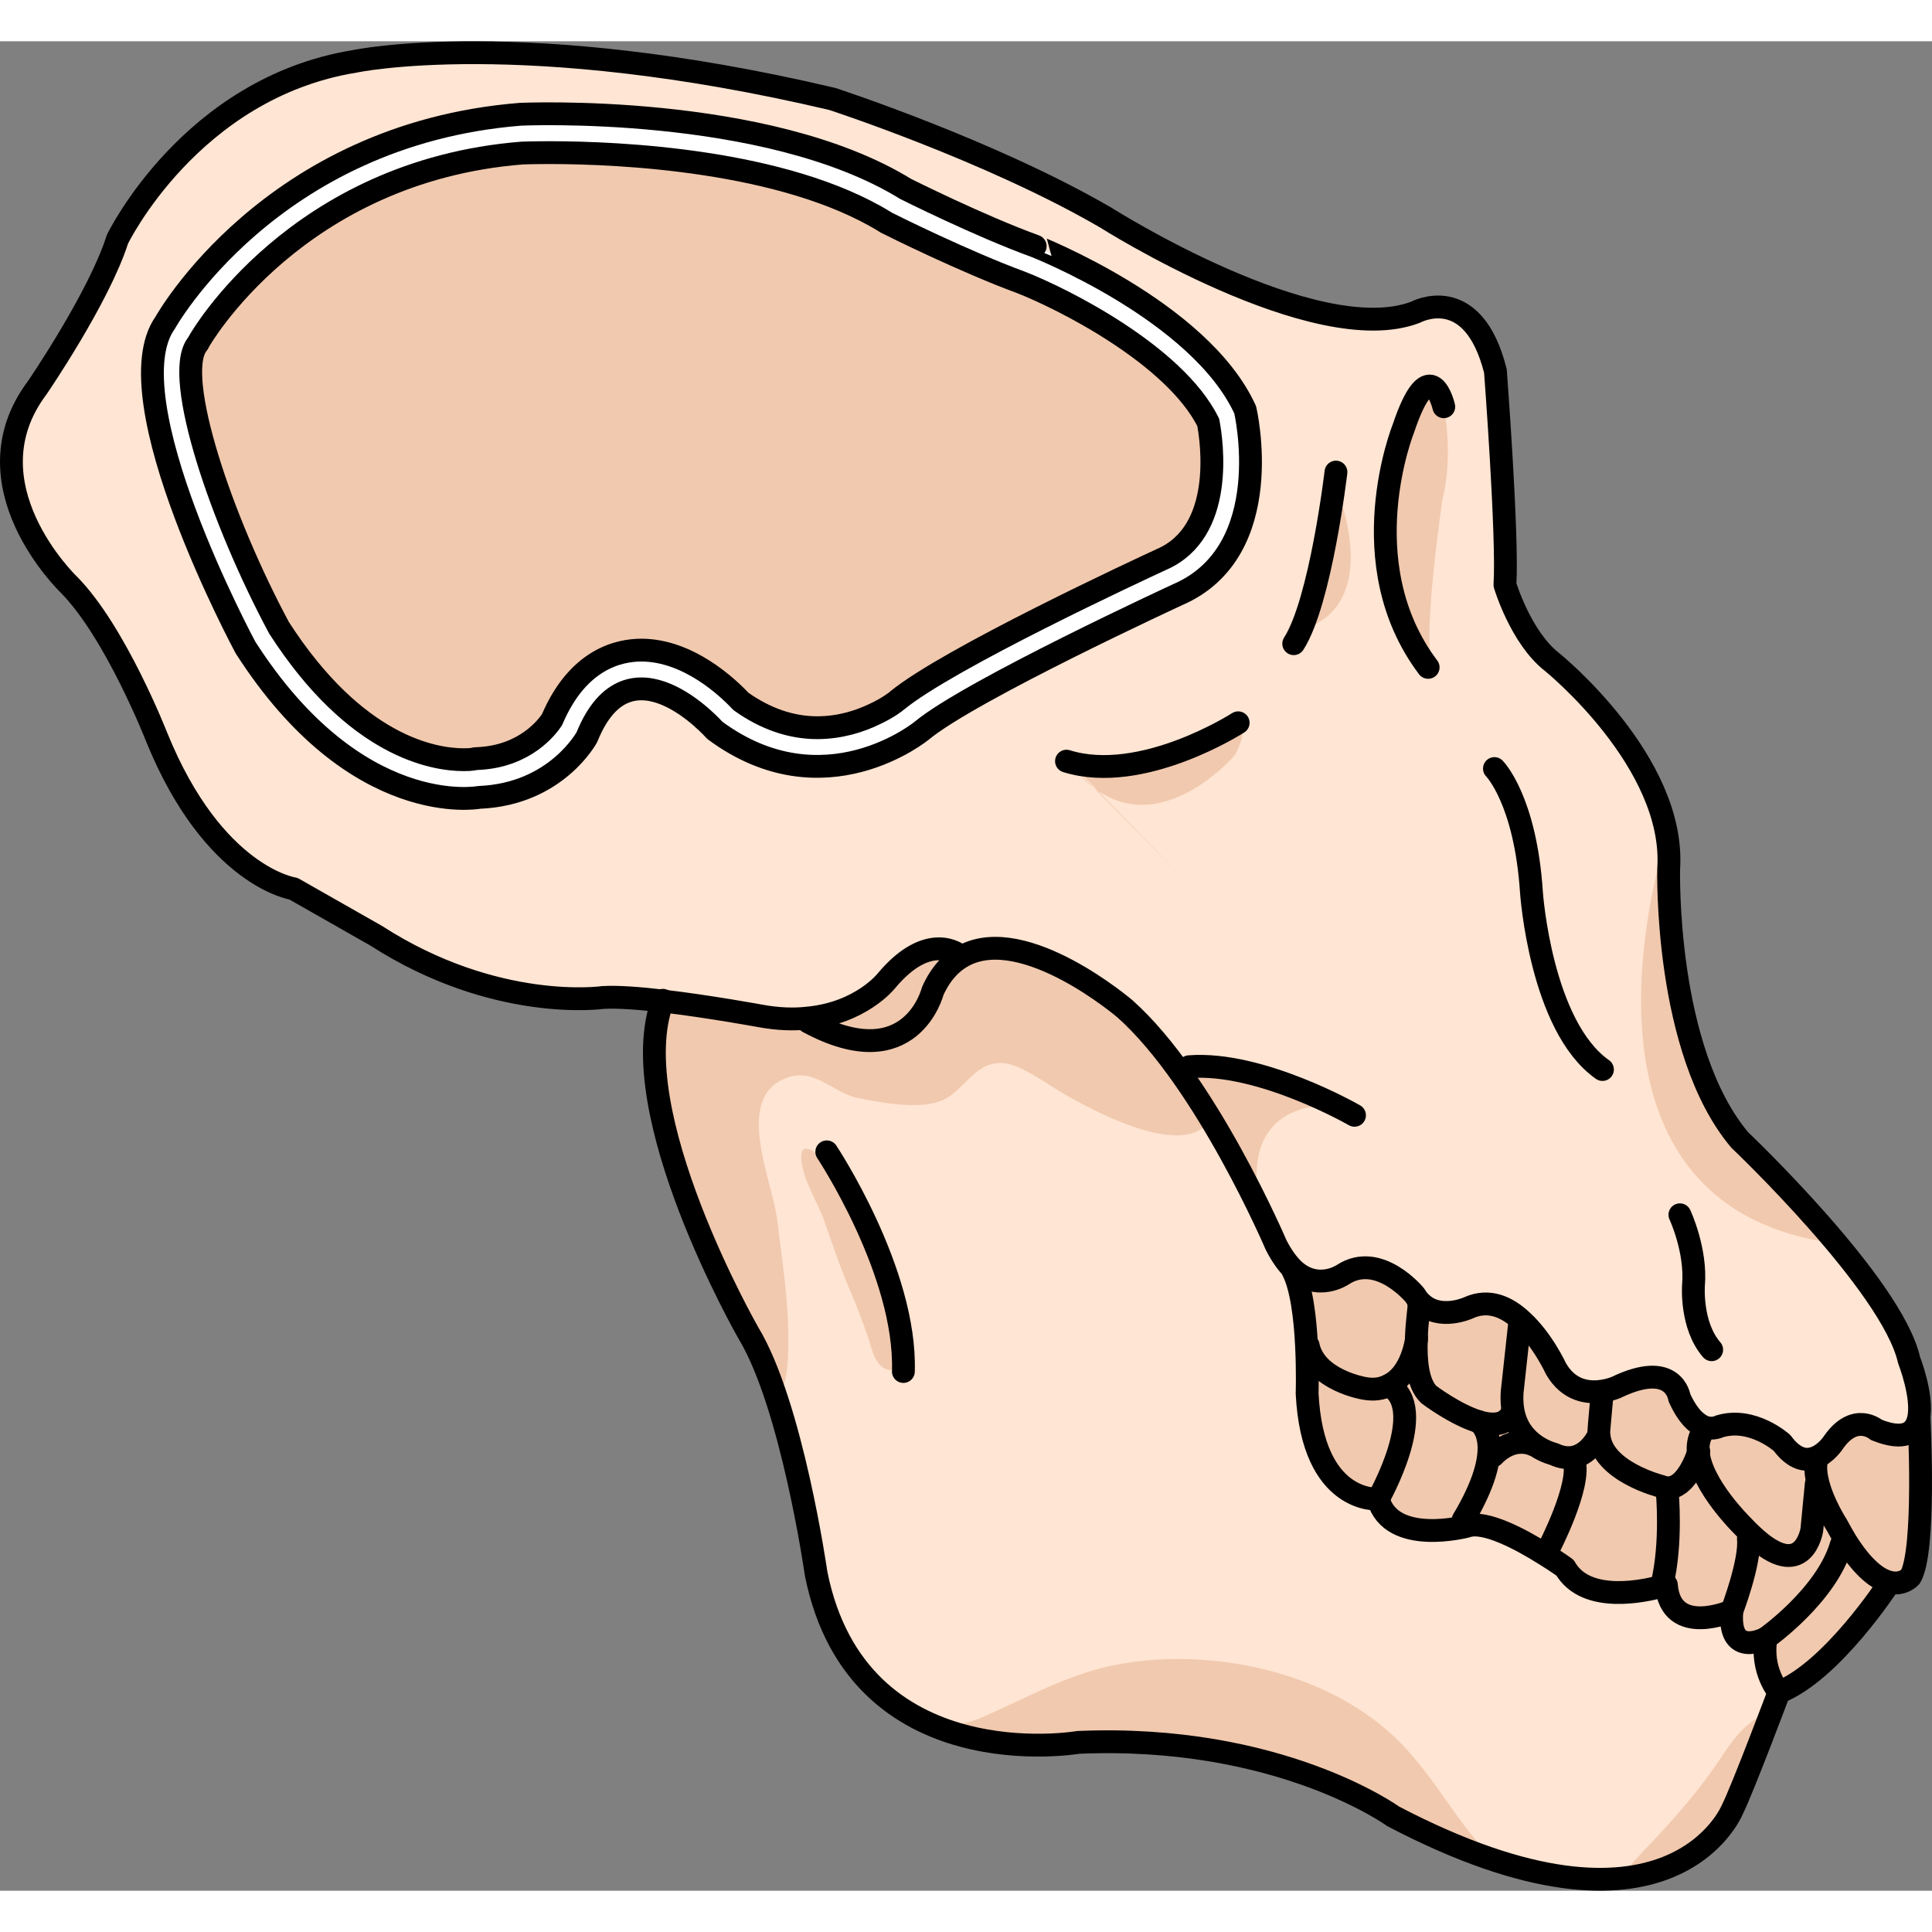
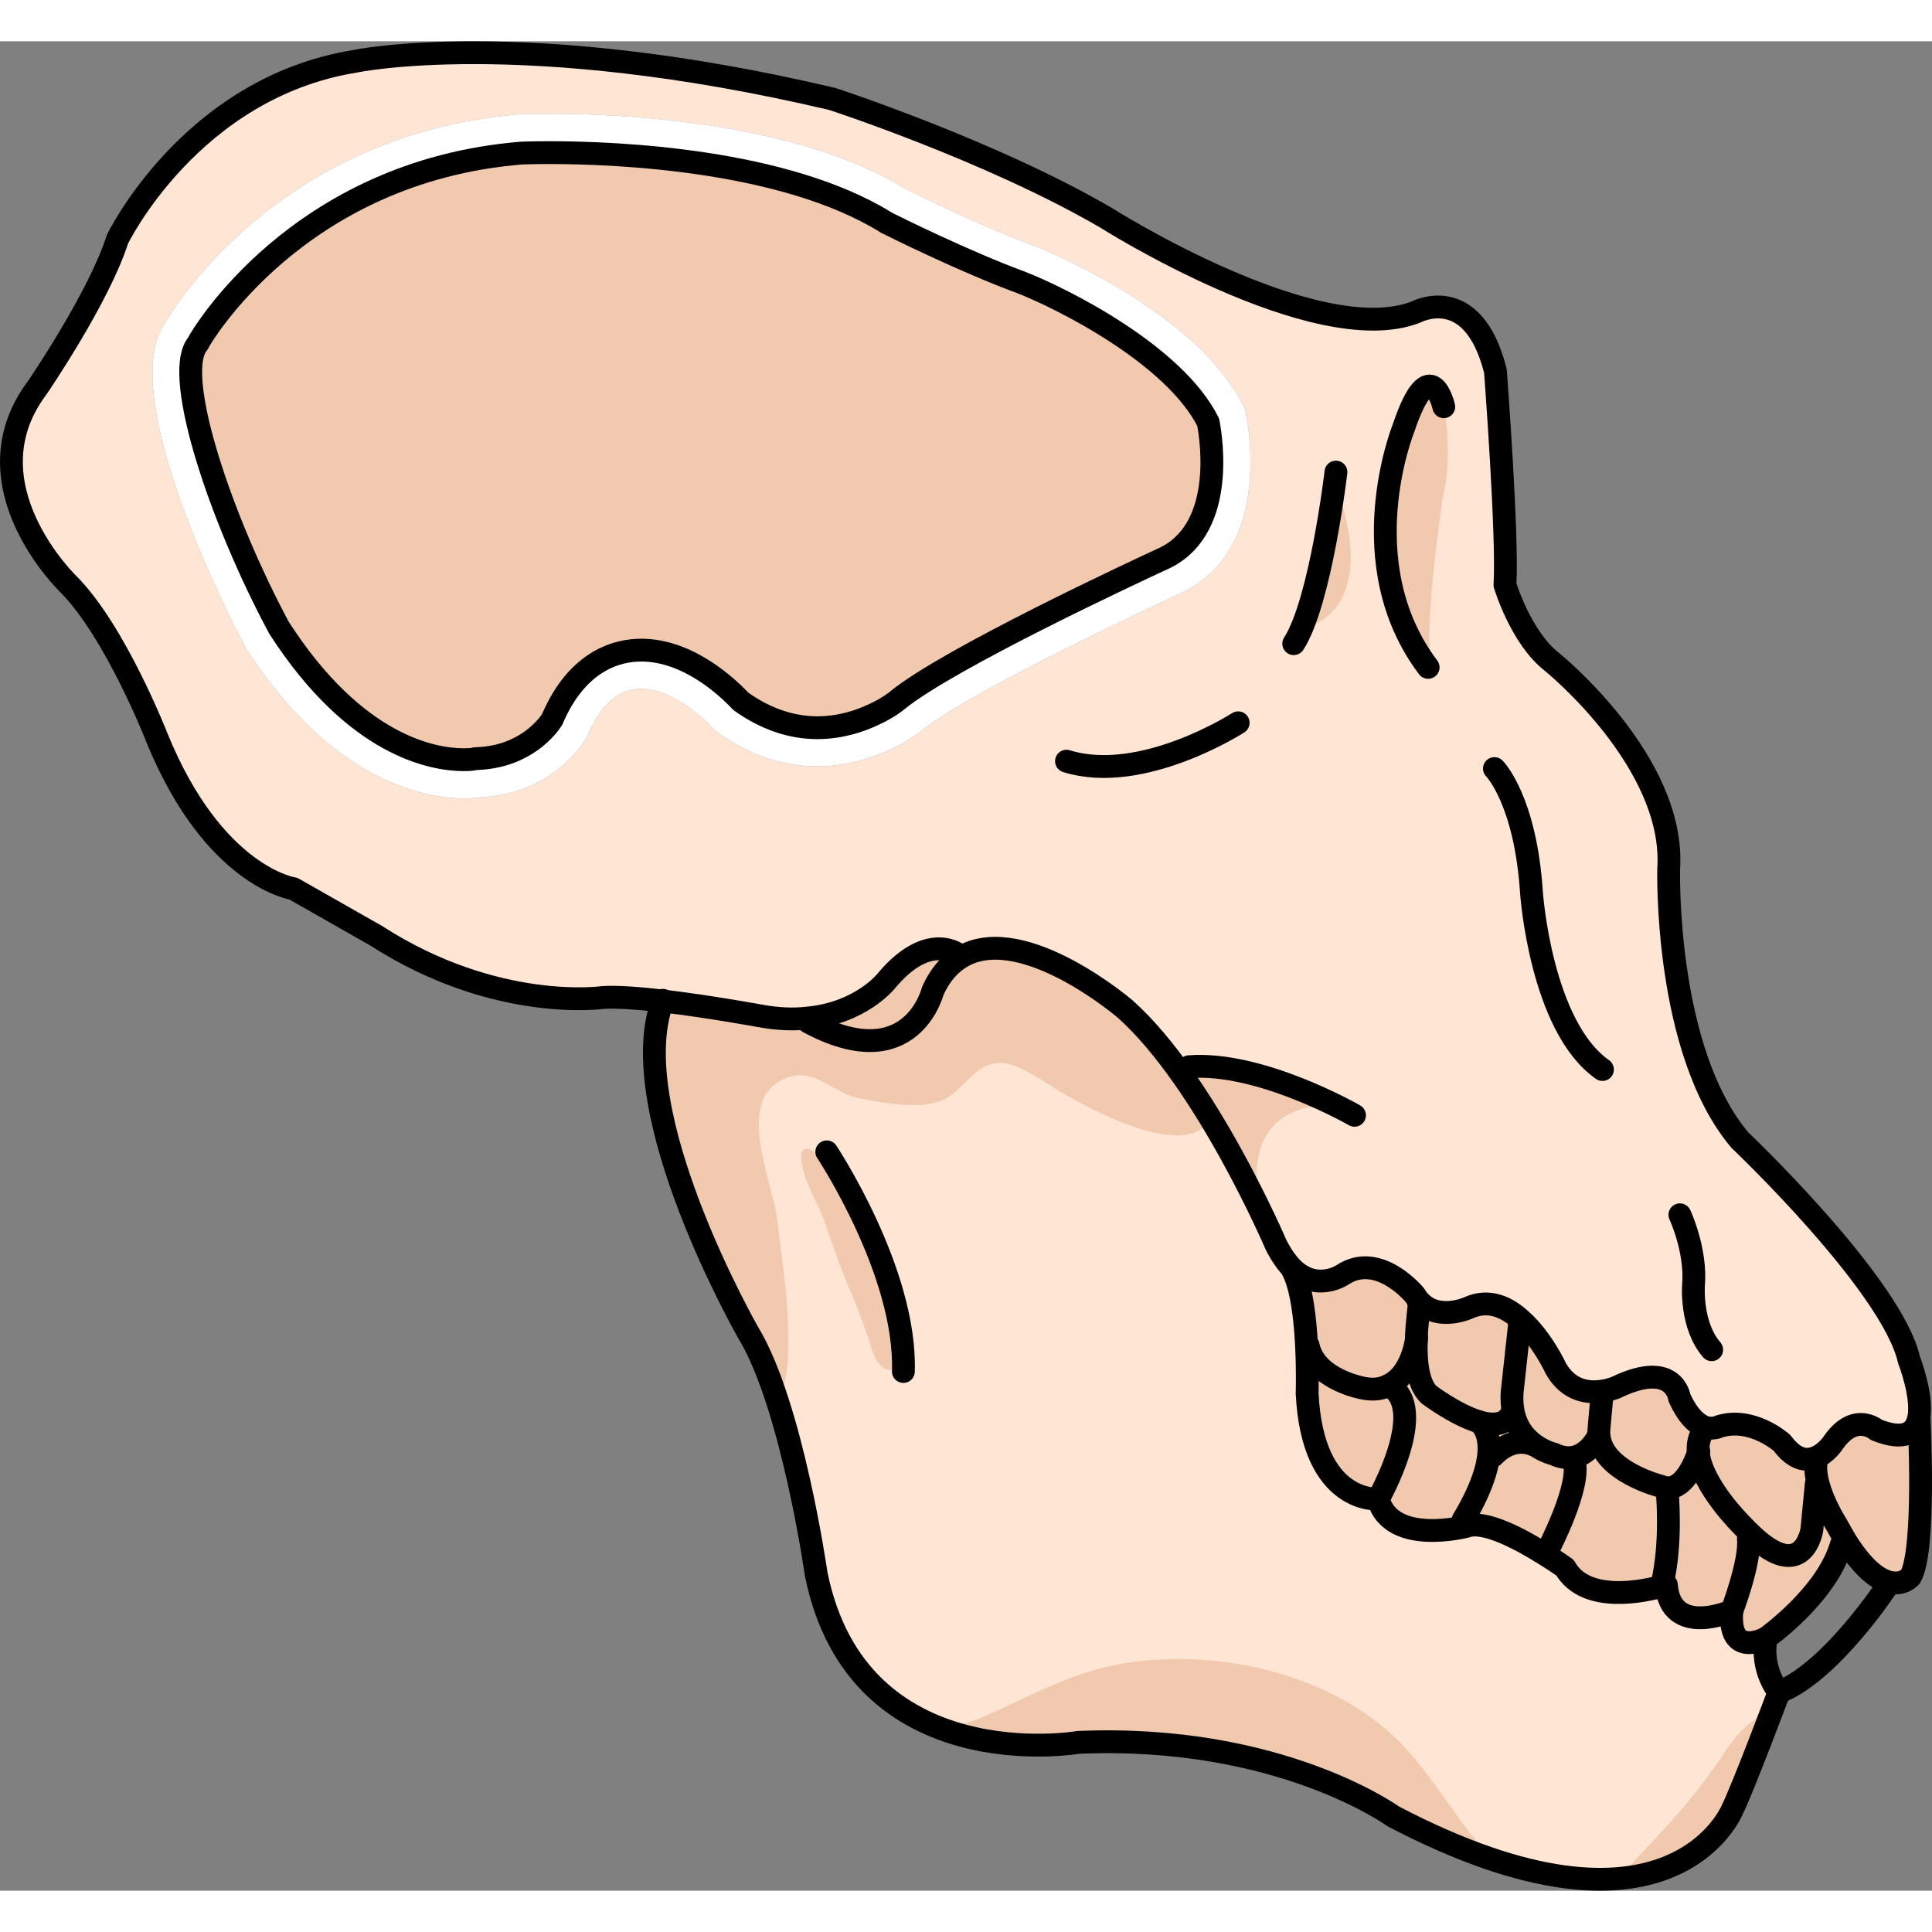
<svg xmlns="http://www.w3.org/2000/svg" version="1.1" id="Layer_3" width="800px" height="800px" viewBox="0 0 84.645 81.029" enable-background="new 0 0 84.645 81.029" xml:space="preserve">
  <rect x="0" y="0" width="84.645" height="81.029" fill="#808080" stroke="none" />
  <g>
    <path fill="#FFE5D3" d="M15.534,0.88c0,0,7.313-1.562,20.928,1.646c0,0,6.937,2.259,11.993,5.205c0,0,9.183,5.822,13.565,4.138   c0,0,2.502-1.367,3.496,2.575c0,0,0.551,7.25,0.418,9.37c0,0,0.687,2.311,2.066,3.383c0,0,5.424,4.377,5.107,9.066   c0,0-0.2,7.94,3.115,11.874c0,0,6.672,6.329,7.417,9.64c0,0,0.628,1.601,0.417,2.561c-0.141,0.63-0.631,0.989-1.851,0.498   c0,0-0.93-0.801-1.87,0.537c0,0-0.321,0.51-0.822,0.688c-0.39,0.15-0.9,0.079-1.439-0.651c0,0-1.298-1.171-2.749-0.724   c0,0-0.27,0.149-0.64,0.029c-0.32-0.121-0.729-0.451-1.108-1.292c0,0-0.228-1.67-2.759-0.453c0,0-0.26,0.119-0.631,0.17   c-0.58,0.089-1.45,0.008-2.018-0.983c0,0-0.579-1.27-1.498-2.102c-0.64-0.602-1.448-0.973-2.34-0.563c0,0-1.25,0.569-2.059-0.203   c-0.1-0.09-0.2-0.21-0.28-0.35c0,0-1.577-1.932-3.159-0.904c0,0-1.101,0.759-2.159-0.213c-0.26-0.25-0.52-0.601-0.769-1.091   c0,0-3.062-7.174-6.617-10.339c0,0-4.375-3.746-7.056-2.339l-0.2-0.01c0,0-1.329-1.132-3.212,1.135c0,0-1.112,1.399-3.433,1.616   c-0.6,0.069-1.29,0.049-2.069-0.093c0,0-2.239-0.413-4.289-0.655c-1.021-0.121-1.99-0.192-2.62-0.153c0,0-4.681,0.674-9.926-2.703   c0,0-2.748-1.563-3.629-2.064c0,0-3.499-0.505-5.991-6.638c0,0-1.804-4.622-3.86-6.695c0,0-4.564-4.376-1.369-8.622   c0,0,2.695-3.936,3.508-6.495C5.144,8.676,8.343,2.05,15.534,0.88z M39.677,6.47c-6.115-3.768-16.876-3.271-16.876-3.271   C11.82,4.075,7.239,12.329,7.239,12.329c-2.364,3.306,3.512,14.224,3.512,14.224c4.859,7.597,10.242,6.574,10.242,6.574   c3.39-0.137,4.723-2.645,4.723-2.645c1.846-4.568,5.601-0.293,5.601-0.293c4.785,3.547,9.07,0.012,9.07,0.012   c2.132-1.768,11.208-5.955,11.208-5.955c4.422-1.904,2.96-8.097,2.96-8.097c-1.984-4.352-9.2-7.172-9.2-7.172   C42.915,8.095,39.677,6.47,39.677,6.47z" />
-     <path fill="#F1C9AE" d="M80.477,52.679c-2.025-2.425-4.253-4.541-4.253-4.541c-3.315-3.934-3.115-11.874-3.115-11.874   c0.033-0.494-0.009-0.982-0.09-1.465C72.001,38.13,69.006,51.206,80.477,52.679z" />
    <path fill="#F1C9AE" d="M58.521,19.493c0,0,0.037,0.087,0.094,0.24c0.384,1.038,1.657,5.126-1.654,6.072" />
    <path fill="#F1C9AE" d="M62.569,27.431c-3.454-4.575-1.086-10.462-1.086-10.462c1.185-3.538,1.771-0.957,1.771-0.957   s0.438,2.099-0.052,4.03c0,0-0.85,5.697-0.49,7.17" />
    <path fill="#F1C9AE" d="M55.026,50.226l-2.325-3.664c0,0-2.044-2.325,1.902-1.339c0,0,2.959,0.916,3.734,1.409   c0,0-3.734-0.352-3.241,3.806" />
-     <path fill="#F1C9AE" d="M46.991,31.692c0,0,5.144-0.492,6.694-1.55c0,0,1.339-0.635,0.423,1.127c0,0-3.593,4.229-6.764,0.917   s4.58,4.58,4.58,4.58" />
    <path fill="#FFE5D3" d="M35.41,42.965c4.507,2.437,5.452-1.343,5.452-1.343c0.351-0.789,0.831-1.279,1.372-1.568   c2.681-1.407,7.056,2.339,7.056,2.339c3.556,3.165,6.617,10.339,6.617,10.339c0.249,0.49,0.509,0.841,0.769,1.091l-0.03,0.04   c0.379,0.73,0.538,2.091,0.596,3.271c0.059,1.14,0.027,2.109,0.027,2.109c0.244,4.87,3.114,4.624,3.114,4.624   c0.567,2.071,3.878,1.195,3.878,1.195c0.791-0.289,2.41,0.593,3.429,1.234c0.521,0.32,0.879,0.581,0.879,0.581   c0.919,1.621,3.56,1.004,4.27,0.805c0.11-0.028,0.17-0.049,0.17-0.049c0.188,2.32,2.869,1.133,2.869,1.133   c-0.183,2.12,1.498,1.192,1.498,1.192c-0.252,1.43,0.567,2.371,0.567,2.371s-1.586,4.228-2.047,5.146c0,0-2.689,6.668-14.86,0.292   c0,0-4.985-3.617-13.796-3.238c0,0-9.652,1.668-11.48-7.375c0,0-1.061-7.431-2.977-10.574c0,0-5.557-9.707-3.751-14.534   c2.05,0.242,4.289,0.655,4.289,0.655c0.779,0.142,1.47,0.162,2.069,0.093L35.41,42.965z" />
    <g>
      <path fill="#F1C9AE" d="M65.472,79.685c-1.582-1.525-2.494-3.45-4.041-5.061c-3.041-3.162-8.277-4.29-12.473-3.507    c-2.115,0.395-3.929,1.438-5.868,2.288c-0.617,0.271-1.281,0.416-1.969,0.478c3.019,1.181,6.118,0.647,6.118,0.647    c8.811-0.379,13.796,3.238,13.796,3.238C62.685,78.633,64.154,79.25,65.472,79.685z" />
      <path fill="#F1C9AE" d="M75.556,74.968c-1.099,1.672-2.239,2.957-3.625,4.399c-0.333,0.347-0.649,0.751-0.994,1.122    c3.878-0.345,4.959-3.013,4.959-3.013c0.324-0.646,1.203-2.924,1.697-4.222C76.943,73.319,76.223,73.953,75.556,74.968z" />
    </g>
    <path fill="#F1C9AE" d="M36.718,49.31c0.884,1.451,1.598,2.977,1.909,4.658c0.164,0.889,0.392,1.762,0.549,2.646   c0.064,0.365,0.463,1.943-0.41,1.535c-0.467-0.218-0.594-0.963-0.743-1.391c-0.218-0.623-0.446-1.256-0.709-1.863   c-0.448-1.035-0.815-2.098-1.183-3.164c-0.3-0.871-0.913-1.746-1.016-2.683c-0.133-1.212,1.05,0.008,1.342,0.196   c0.126,0.081,0.259,0.157,0.372,0.251" />
    <path fill="#F1C9AE" d="M52.368,47.795c0.283-0.112,0.495-0.329,0.664-0.596c-1.076-1.771-2.371-3.587-3.742-4.807   c0,0-4.375-3.746-7.056-2.339c-0.541,0.289-1.021,0.779-1.372,1.568c0,0-0.945,3.779-5.452,1.343l-0.021-0.17   c-0.6,0.069-1.29,0.049-2.069-0.093c0,0-2.239-0.413-4.289-0.655c-1.806,4.827,3.751,14.534,3.751,14.534   c0.475,0.778,0.896,1.821,1.263,2.947c0.451-0.721,0.485-1.582,0.492-2.562c0.013-1.831-0.274-3.559-0.489-5.351   c-0.204-1.713-2.021-5.533,0.604-6.257c1.104-0.304,1.913,0.731,2.894,0.929c1.042,0.211,2.792,0.56,3.796,0.087   c0.962-0.452,1.395-1.753,2.689-1.595c0.774,0.095,1.963,0.991,2.668,1.39C47.907,46.852,50.829,48.407,52.368,47.795z" />
-     <path fill="#F1C9AE" d="M82.728,67.616c0,0-2.475,3.807-4.785,4.714c0,0-0.819-0.941-0.567-2.371c0,0,2.663-1.876,3.296-4.095   l0.21-0.141c0.768,1.221,1.407,1.662,1.877,1.783L82.728,67.616z" />
    <path fill="#F1C9AE" d="M84.077,60.338c0,0,0.303,5.811-0.378,6.939c0,0-0.331,0.39-0.941,0.229   c-0.47-0.121-1.109-0.563-1.877-1.783c-0.13-0.22-0.271-0.46-0.409-0.721c0,0-0.579-0.89-0.818-1.812   c-0.09-0.34-0.129-0.68-0.079-0.979l-0.06-0.15c0.501-0.179,0.822-0.688,0.822-0.688c0.94-1.338,1.87-0.537,1.87-0.537   c1.22,0.491,1.71,0.132,1.851-0.498H84.077z" />
    <path fill="#F1C9AE" d="M79.381,65.212c0,0-0.363,2.38-2.63,0.237c-0.141-0.131-0.28-0.271-0.43-0.432c0,0-1.758-1.722-1.916-3.173   c0-0.01,0-0.01,0-0.02c-0.029-0.311,0.021-0.6,0.171-0.869l0.11-0.24c0.37,0.12,0.64-0.029,0.64-0.029   c1.451-0.447,2.749,0.724,2.749,0.724c0.539,0.73,1.05,0.802,1.439,0.651l0.06,0.15c-0.05,0.3-0.011,0.64,0.079,0.979l-0.08,0.021   L79.381,65.212z" />
    <path fill="#F1C9AE" d="M80.671,65.864c-0.633,2.219-3.296,4.095-3.296,4.095s-1.681,0.928-1.498-1.192   c0,0,0.823-2.158,0.724-3.158l0.15-0.159c2.267,2.143,2.63-0.237,2.63-0.237l0.192-2l0.08-0.021   c0.239,0.922,0.818,1.812,0.818,1.812c0.139,0.261,0.279,0.501,0.409,0.721L80.671,65.864z" />
    <path fill="#F1C9AE" d="M76.601,65.608c0.1,1-0.724,3.158-0.724,3.158s-2.682,1.188-2.869-1.133c0,0-0.06,0.021-0.17,0.049   l-0.021-0.079c0.443-1.84,0.227-4.06,0.227-4.06l0.02-0.17c0.771,0.031,1.241-1.219,1.342-1.529   c0.158,1.451,1.916,3.173,1.916,3.173c0.149,0.16,0.289,0.301,0.43,0.432L76.601,65.608z" />
    <path fill="#F1C9AE" d="M70.057,61.07c0.128,1.6,2.728,2.243,2.728,2.243c0.1,0.041,0.199,0.061,0.279,0.061l-0.02,0.17   c0,0,0.217,2.22-0.227,4.06l0.021,0.079c-0.71,0.199-3.351,0.816-4.27-0.805c0,0-0.358-0.261-0.879-0.581l0.13-0.199   c0,0,1.504-2.868,1.136-3.939l-0.021-0.12c0.751-0.148,1.103-0.968,1.103-0.968H70.057z" />
    <path fill="#F1C9AE" d="M74.576,60.956c-0.149,0.27-0.2,0.559-0.171,0.869c0,0.01,0,0.01,0,0.02   c-0.101,0.311-0.571,1.561-1.342,1.529c-0.08,0-0.18-0.02-0.279-0.061c0,0-2.6-0.644-2.728-2.243c-0.01-0.04-0.01-0.09-0.01-0.13   c0-0.11,0.151-1.721,0.151-1.721l-0.01-0.079c0.371-0.051,0.631-0.17,0.631-0.17c2.531-1.217,2.759,0.453,2.759,0.453   c0.38,0.841,0.788,1.171,1.108,1.292L74.576,60.956z" />
    <path fill="#F1C9AE" d="M70.047,60.94c0,0.04,0,0.09,0.01,0.13h-0.02c0,0-0.352,0.819-1.103,0.968   c-0.24,0.04-0.529,0.02-0.859-0.141c0,0-1.479-0.332-1.777-1.853c-0.049-0.25-0.069-0.529-0.049-0.85l0.333-3.05l0.091-0.09   c0.919,0.832,1.498,2.102,1.498,2.102c0.567,0.991,1.438,1.072,2.018,0.983l0.01,0.079C70.198,59.22,70.047,60.83,70.047,60.94z" />
    <path fill="#F1C9AE" d="M64.788,60.483c0.639,0.181,1.219,0.151,1.47-0.428l0.04-0.011c0.298,1.521,1.777,1.853,1.777,1.853   c0.33,0.16,0.619,0.181,0.859,0.141l0.021,0.12c0.368,1.071-1.136,3.939-1.136,3.939l-0.13,0.199   c-1.019-0.642-2.638-1.523-3.429-1.234c0,0-3.311,0.876-3.878-1.195c0,0,2.255-3.967,0.477-4.97l-0.01-0.02   c0.89-0.419,1.142-1.618,1.202-1.969c-0.031,0.87,0.048,1.9,0.547,2.381c0,0,1.149,0.871,2.169,1.184   C64.768,60.474,64.777,60.474,64.788,60.483z" />
-     <path fill="#F1C9AE" d="M64.768,60.474c-1.02-0.313-2.169-1.184-2.169-1.184c-0.499-0.48-0.578-1.511-0.547-2.381   c0-0.01,0-0.01,0-0.01c0.021-0.82,0.142-1.5,0.111-1.51l0.111-0.101c0.809,0.772,2.059,0.203,2.059,0.203   c0.892-0.409,1.7-0.038,2.34,0.563l-0.091,0.09l-0.333,3.05c-0.021,0.32,0,0.6,0.049,0.85l-0.04,0.011   c-0.251,0.579-0.831,0.608-1.47,0.428C64.777,60.474,64.768,60.474,64.768,60.474z" />
+     <path fill="#F1C9AE" d="M64.768,60.474c-1.02-0.313-2.169-1.184-2.169-1.184c-0.499-0.48-0.578-1.511-0.547-2.381   c0-0.01,0-0.01,0-0.01c0.021-0.82,0.142-1.5,0.111-1.51l0.111-0.101c0.809,0.772,2.059,0.203,2.059,0.203   c0.892-0.409,1.7-0.038,2.34,0.563l-0.091,0.09l-0.333,3.05c-0.021,0.32,0,0.6,0.049,0.85l-0.04,0.011   C64.777,60.474,64.768,60.474,64.768,60.474z" />
    <path fill="#F1C9AE" d="M56.676,53.822c1.059,0.972,2.159,0.213,2.159,0.213c1.582-1.027,3.159,0.904,3.159,0.904   c0.08,0.14,0.181,0.26,0.28,0.35l-0.111,0.101c0.03,0.01-0.091,0.689-0.111,1.51c0,0,0,0,0,0.01   c-0.061,0.351-0.313,1.55-1.202,1.969c-0.29,0.159-0.641,0.22-1.081,0.139c0,0-2.149-0.354-2.457-1.883h-0.07   c-0.058-1.181-0.217-2.541-0.596-3.271L56.676,53.822z" />
    <path fill="#F1C9AE" d="M57.269,59.243c0,0,0.031-0.97-0.027-2.109h0.07c0.308,1.529,2.457,1.883,2.457,1.883   c0.44,0.081,0.791,0.021,1.081-0.139l0.01,0.02c1.778,1.003-0.477,4.97-0.477,4.97S57.513,64.113,57.269,59.243z" />
    <path fill="#F1C9AE" d="M42.234,40.054c-0.541,0.289-1.021,0.779-1.372,1.568c0,0-0.945,3.779-5.452,1.343l-0.021-0.17   c2.32-0.217,3.433-1.616,3.433-1.616c1.883-2.267,3.212-1.135,3.212-1.135L42.234,40.054z" />
    <path fill="#FFFFFF" d="M22.801,3.198c0,0,10.761-0.496,16.876,3.271c0,0,3.238,1.625,5.678,2.508c0,0,7.216,2.82,9.2,7.172   c0,0,1.462,6.192-2.96,8.097c0,0-9.076,4.188-11.208,5.955c0,0-4.285,3.535-9.07-0.012c0,0-3.755-4.275-5.601,0.293   c0,0-1.333,2.508-4.723,2.645c0,0-5.383,1.022-10.242-6.574c0,0-5.876-10.918-3.512-14.224C7.239,12.329,11.82,4.075,22.801,3.198z    M20.925,31.427c2.1-0.088,3.072-1.416,3.262-1.706c1.124-2.649,2.924-3.046,3.914-3.045c2.06,0.003,3.788,1.635,4.357,2.245   c1.068,0.762,2.198,1.153,3.339,1.154c1.01,0.002,1.88-0.287,2.501-0.586c0.63-0.289,0.99-0.589,1-0.6   c2.243-1.847,10.638-5.746,11.589-6.185c2.791-1.206,2.206-5.178,2.048-6.008c-1.486-2.972-6.403-5.429-8.202-6.13   c-2.459-0.903-5.688-2.507-5.817-2.578l-0.07-0.03l-0.06-0.04c-4.426-2.726-11.716-3.034-14.646-3.038   c-0.77-0.001-1.24,0.018-1.26,0.018c-9.901,0.787-14.121,8.173-14.161,8.253l-0.04,0.079l-0.06,0.08   c-1.021,1.438,1.07,7.661,3.604,12.385c3.354,5.214,6.773,5.778,8.093,5.78c0.21,0,0.34-0.01,0.391-0.02l0.09-0.02L20.925,31.427z" />
    <path fill="#F1C9AE" d="M20.925,31.427l-0.13,0.01l-0.09,0.02c-0.051,0.01-0.181,0.02-0.391,0.02   c-1.319-0.002-4.738-0.566-8.093-5.78c-2.533-4.724-4.625-10.946-3.604-12.385l0.06-0.08l0.04-0.079   c0.04-0.08,4.26-7.466,14.161-8.253c0.02,0,0.49-0.019,1.26-0.018c2.931,0.004,10.221,0.313,14.646,3.038l0.06,0.04l0.07,0.03   c0.13,0.071,3.358,1.675,5.817,2.578c1.799,0.701,6.716,3.158,8.202,6.13c0.158,0.83,0.743,4.802-2.048,6.008   c-0.951,0.438-9.346,4.338-11.589,6.185c-0.01,0.011-0.37,0.311-1,0.6c-0.621,0.299-1.491,0.588-2.501,0.586   c-1.141-0.001-2.271-0.393-3.339-1.154c-0.569-0.61-2.298-2.242-4.357-2.245c-0.99-0.001-2.79,0.396-3.914,3.045   C23.997,30.011,23.024,31.339,20.925,31.427z" />
    <path fill="none" stroke="#000000" stroke-linecap="round" stroke-linejoin="round" stroke-miterlimit="10" d="M65.474,31.864   c0,0,1.359,1.361,1.623,5.432c0,0,0.402,5.851,3.11,7.754" />
    <path fill="none" stroke="#000000" stroke-linecap="round" stroke-linejoin="round" stroke-miterlimit="10" d="M73.6,51.414   c0,0,0.728,1.551,0.595,3.091c0,0-0.132,1.75,0.797,2.821" />
    <path fill="none" stroke="#000000" stroke-linecap="round" stroke-linejoin="round" stroke-miterlimit="10" d="M59.344,47.056   c0,0-4.116-2.375-7.247-2.129" />
    <path fill="none" stroke="#000000" stroke-linecap="round" stroke-linejoin="round" stroke-miterlimit="10" d="M36.223,48.656   c0,0,3.493,5.255,3.356,9.624" />
    <path fill="none" stroke="#000000" stroke-linecap="round" stroke-linejoin="round" stroke-miterlimit="10" d="M29.041,42.017   c0,0.01-0.01,0.02-0.01,0.03c-1.806,4.827,3.751,14.534,3.751,14.534c1.916,3.144,2.977,10.574,2.977,10.574   c1.828,9.043,11.48,7.375,11.48,7.375c8.811-0.379,13.796,3.238,13.796,3.238c12.171,6.376,14.86-0.292,14.86-0.292   c0.461-0.919,2.047-5.146,2.047-5.146s-0.819-0.941-0.567-2.371c0,0-1.681,0.928-1.498-1.192c0,0-2.682,1.188-2.869-1.133   c0,0-0.06,0.021-0.17,0.049c-0.71,0.199-3.351,0.816-4.27-0.805c0,0-0.358-0.261-0.879-0.581c-1.019-0.642-2.638-1.523-3.429-1.234   c0,0-3.311,0.876-3.878-1.195c0,0-2.87,0.246-3.114-4.624c0,0,0.031-0.97-0.027-2.109c-0.058-1.181-0.217-2.541-0.596-3.271" />
    <path fill="none" stroke="#000000" stroke-linecap="round" stroke-linejoin="round" stroke-miterlimit="10" d="M42.034,40.044   c0,0-1.329-1.132-3.212,1.135c0,0-1.112,1.399-3.433,1.616c-0.6,0.069-1.29,0.049-2.069-0.093c0,0-2.239-0.413-4.289-0.655   c-1.021-0.121-1.99-0.192-2.62-0.153c0,0-4.681,0.674-9.926-2.703c0,0-2.748-1.563-3.629-2.064c0,0-3.499-0.505-5.991-6.638   c0,0-1.804-4.622-3.86-6.695c0,0-4.564-4.376-1.369-8.622c0,0,2.695-3.936,3.508-6.495c0,0,3.199-6.626,10.391-7.796   c0,0,7.313-1.562,20.928,1.646c0,0,6.937,2.259,11.993,5.205c0,0,9.183,5.822,13.565,4.138c0,0,2.502-1.367,3.496,2.575   c0,0,0.551,7.25,0.418,9.37c0,0,0.687,2.311,2.066,3.383c0,0,5.424,4.377,5.107,9.066c0,0-0.2,7.94,3.115,11.874   c0,0,6.672,6.329,7.417,9.64c0,0,0.628,1.601,0.417,2.561c-0.141,0.63-0.631,0.989-1.851,0.498c0,0-0.93-0.801-1.87,0.537   c0,0-0.321,0.51-0.822,0.688c-0.39,0.15-0.9,0.079-1.439-0.651c0,0-1.298-1.171-2.749-0.724c0,0-0.27,0.149-0.64,0.029   c-0.32-0.121-0.729-0.451-1.108-1.292c0,0-0.228-1.67-2.759-0.453c0,0-0.26,0.119-0.631,0.17c-0.58,0.089-1.45,0.008-2.018-0.983   c0,0-0.579-1.27-1.498-2.102c-0.64-0.602-1.448-0.973-2.34-0.563c0,0-1.25,0.569-2.059-0.203c-0.1-0.09-0.2-0.21-0.28-0.35   c0,0-1.577-1.932-3.159-0.904c0,0-1.101,0.759-2.159-0.213c-0.26-0.25-0.52-0.601-0.769-1.091c0,0-3.062-7.174-6.617-10.339   c0,0-4.375-3.746-7.056-2.339c-0.541,0.289-1.021,0.779-1.372,1.568c0,0-0.945,3.779-5.452,1.343" />
    <path fill="none" stroke="#000000" stroke-linecap="round" stroke-linejoin="round" stroke-miterlimit="10" d="M84.077,60.338   c0,0,0.303,5.811-0.378,6.939c0,0-0.331,0.39-0.941,0.229c-0.47-0.121-1.109-0.563-1.877-1.783c-0.13-0.22-0.271-0.46-0.409-0.721   c0,0-0.579-0.89-0.818-1.812c-0.09-0.34-0.129-0.68-0.079-0.979" />
    <path fill="none" stroke="#000000" stroke-linecap="round" stroke-linejoin="round" stroke-miterlimit="10" d="M74.405,61.825   c-0.029-0.311,0.021-0.6,0.171-0.869" />
    <path fill="none" stroke="#000000" stroke-linecap="round" stroke-linejoin="round" stroke-miterlimit="10" d="M79.573,63.212   l-0.192,2c0,0-0.363,2.38-2.63,0.237c-0.141-0.131-0.28-0.271-0.43-0.432c0,0-1.758-1.722-1.916-3.173" />
    <path fill="none" stroke="#000000" stroke-linecap="round" stroke-linejoin="round" stroke-miterlimit="10" d="M74.426,61.776   c0,0-0.01,0.02-0.021,0.049c0,0.01,0,0.01,0,0.02c-0.101,0.311-0.571,1.561-1.342,1.529c-0.08,0-0.18-0.02-0.279-0.061   c0,0-2.6-0.644-2.728-2.243c-0.01-0.04-0.01-0.09-0.01-0.13c0-0.11,0.151-1.721,0.151-1.721" />
    <path fill="none" stroke="#000000" stroke-linecap="round" stroke-linejoin="round" stroke-miterlimit="10" d="M70.037,61.07   c0,0-0.352,0.819-1.103,0.968c-0.24,0.04-0.529,0.02-0.859-0.141c0,0-1.479-0.332-1.777-1.853c-0.049-0.25-0.069-0.529-0.049-0.85   l0.333-3.05" />
    <path fill="none" stroke="#000000" stroke-linecap="round" stroke-linejoin="round" stroke-miterlimit="10" d="M64.788,60.483   c0.639,0.181,1.219,0.151,1.47-0.428" />
    <path fill="none" stroke="#000000" stroke-linecap="round" stroke-linejoin="round" stroke-miterlimit="10" d="M62.052,56.909   c-0.031,0.87,0.048,1.9,0.547,2.381c0,0,1.149,0.871,2.169,1.184" />
    <path fill="none" stroke="#000000" stroke-linecap="round" stroke-linejoin="round" stroke-miterlimit="10" d="M62.163,55.39   c0.03,0.01-0.091,0.689-0.111,1.51" />
    <path fill="none" stroke="#000000" stroke-linecap="round" stroke-linejoin="round" stroke-miterlimit="10" d="M62.062,56.81   c0,0,0,0.03-0.01,0.09c0,0,0,0,0,0.01c-0.061,0.351-0.313,1.55-1.202,1.969c-0.29,0.159-0.641,0.22-1.081,0.139   c0,0-2.149-0.354-2.457-1.883" />
    <path fill="none" stroke="#000000" stroke-linecap="round" stroke-linejoin="round" stroke-miterlimit="10" d="M60.383,63.867   c0,0,2.255-3.967,0.477-4.97" />
    <path fill="none" stroke="#000000" stroke-linecap="round" stroke-linejoin="round" stroke-miterlimit="10" d="M64.768,60.474   c0,0,0.01,0,0.021,0.01c0.17,0.12,1.237,1.081-0.687,4.299" />
    <path fill="none" stroke="#000000" stroke-linecap="round" stroke-linejoin="round" stroke-miterlimit="10" d="M67.819,66.098   c0,0,1.504-2.868,1.136-3.939" />
    <path fill="none" stroke="#000000" stroke-linecap="round" stroke-linejoin="round" stroke-miterlimit="10" d="M67.136,61.477   c0,0-0.839-0.411-1.71,0.498" />
    <path fill="none" stroke="#000000" stroke-linecap="round" stroke-linejoin="round" stroke-miterlimit="10" d="M73.044,63.544   c0,0,0.217,2.22-0.227,4.06" />
    <path fill="none" stroke="#000000" stroke-linecap="round" stroke-linejoin="round" stroke-miterlimit="10" d="M75.877,68.767   c0,0,0.823-2.158,0.724-3.158" />
    <path fill="none" stroke="#000000" stroke-linecap="round" stroke-linejoin="round" stroke-miterlimit="10" d="M77.375,69.959   c0,0,2.663-1.876,3.296-4.095" />
    <path fill="none" stroke="#000000" stroke-linecap="round" stroke-linejoin="round" stroke-miterlimit="10" d="M82.728,67.616   c0,0-2.475,3.807-4.785,4.714" />
    <path fill="none" stroke="#000000" stroke-linecap="round" stroke-linejoin="round" stroke-miterlimit="10" d="M63.255,16.012   c0,0-0.587-2.581-1.771,0.957c0,0-2.368,5.887,1.086,10.462" />
    <path fill="none" stroke="#000000" stroke-linecap="round" stroke-linejoin="round" stroke-miterlimit="10" d="M58.531,18.875   c0,0-0.668,5.679-1.85,7.518" />
    <path fill="none" stroke="#000000" stroke-linecap="round" stroke-linejoin="round" stroke-miterlimit="10" d="M46.725,31.54   c3.31,1.034,7.522-1.681,7.522-1.681" />
-     <path fill="none" stroke="#000000" stroke-linecap="round" stroke-linejoin="round" stroke-miterlimit="10" d="M54.555,16.149   c0,0,1.462,6.192-2.96,8.097c0,0-9.076,4.188-11.208,5.955c0,0-4.285,3.535-9.07-0.012c0,0-3.755-4.275-5.601,0.293   c0,0-1.333,2.508-4.723,2.645c0,0-5.383,1.022-10.242-6.574c0,0-5.876-10.918-3.512-14.224c0,0,4.581-8.254,15.562-9.131   c0,0,10.761-0.496,16.876,3.271c0,0,3.238,1.625,5.678,2.508C45.354,8.978,52.57,11.798,54.555,16.149z" />
    <path fill="none" stroke="#000000" stroke-linecap="round" stroke-linejoin="round" stroke-miterlimit="10" d="M20.314,31.476   c0.21,0,0.34-0.01,0.391-0.02l0.09-0.02l0.13-0.01c2.1-0.088,3.072-1.416,3.262-1.706c1.124-2.649,2.924-3.046,3.914-3.045   c2.06,0.003,3.788,1.635,4.357,2.245c1.068,0.762,2.198,1.153,3.339,1.154c1.01,0.002,1.88-0.287,2.501-0.586   c0.63-0.289,0.99-0.589,1-0.6c2.243-1.847,10.638-5.746,11.589-6.185c2.791-1.206,2.206-5.178,2.048-6.008   c-1.486-2.972-6.403-5.429-8.202-6.13c-2.459-0.903-5.688-2.507-5.817-2.578l-0.07-0.03l-0.06-0.04   c-4.426-2.726-11.716-3.034-14.646-3.038c-0.77-0.001-1.24,0.018-1.26,0.018c-9.901,0.787-14.121,8.173-14.161,8.253l-0.04,0.079   l-0.06,0.08c-1.021,1.438,1.07,7.661,3.604,12.385C15.576,30.909,18.995,31.474,20.314,31.476z" />
  </g>
</svg>